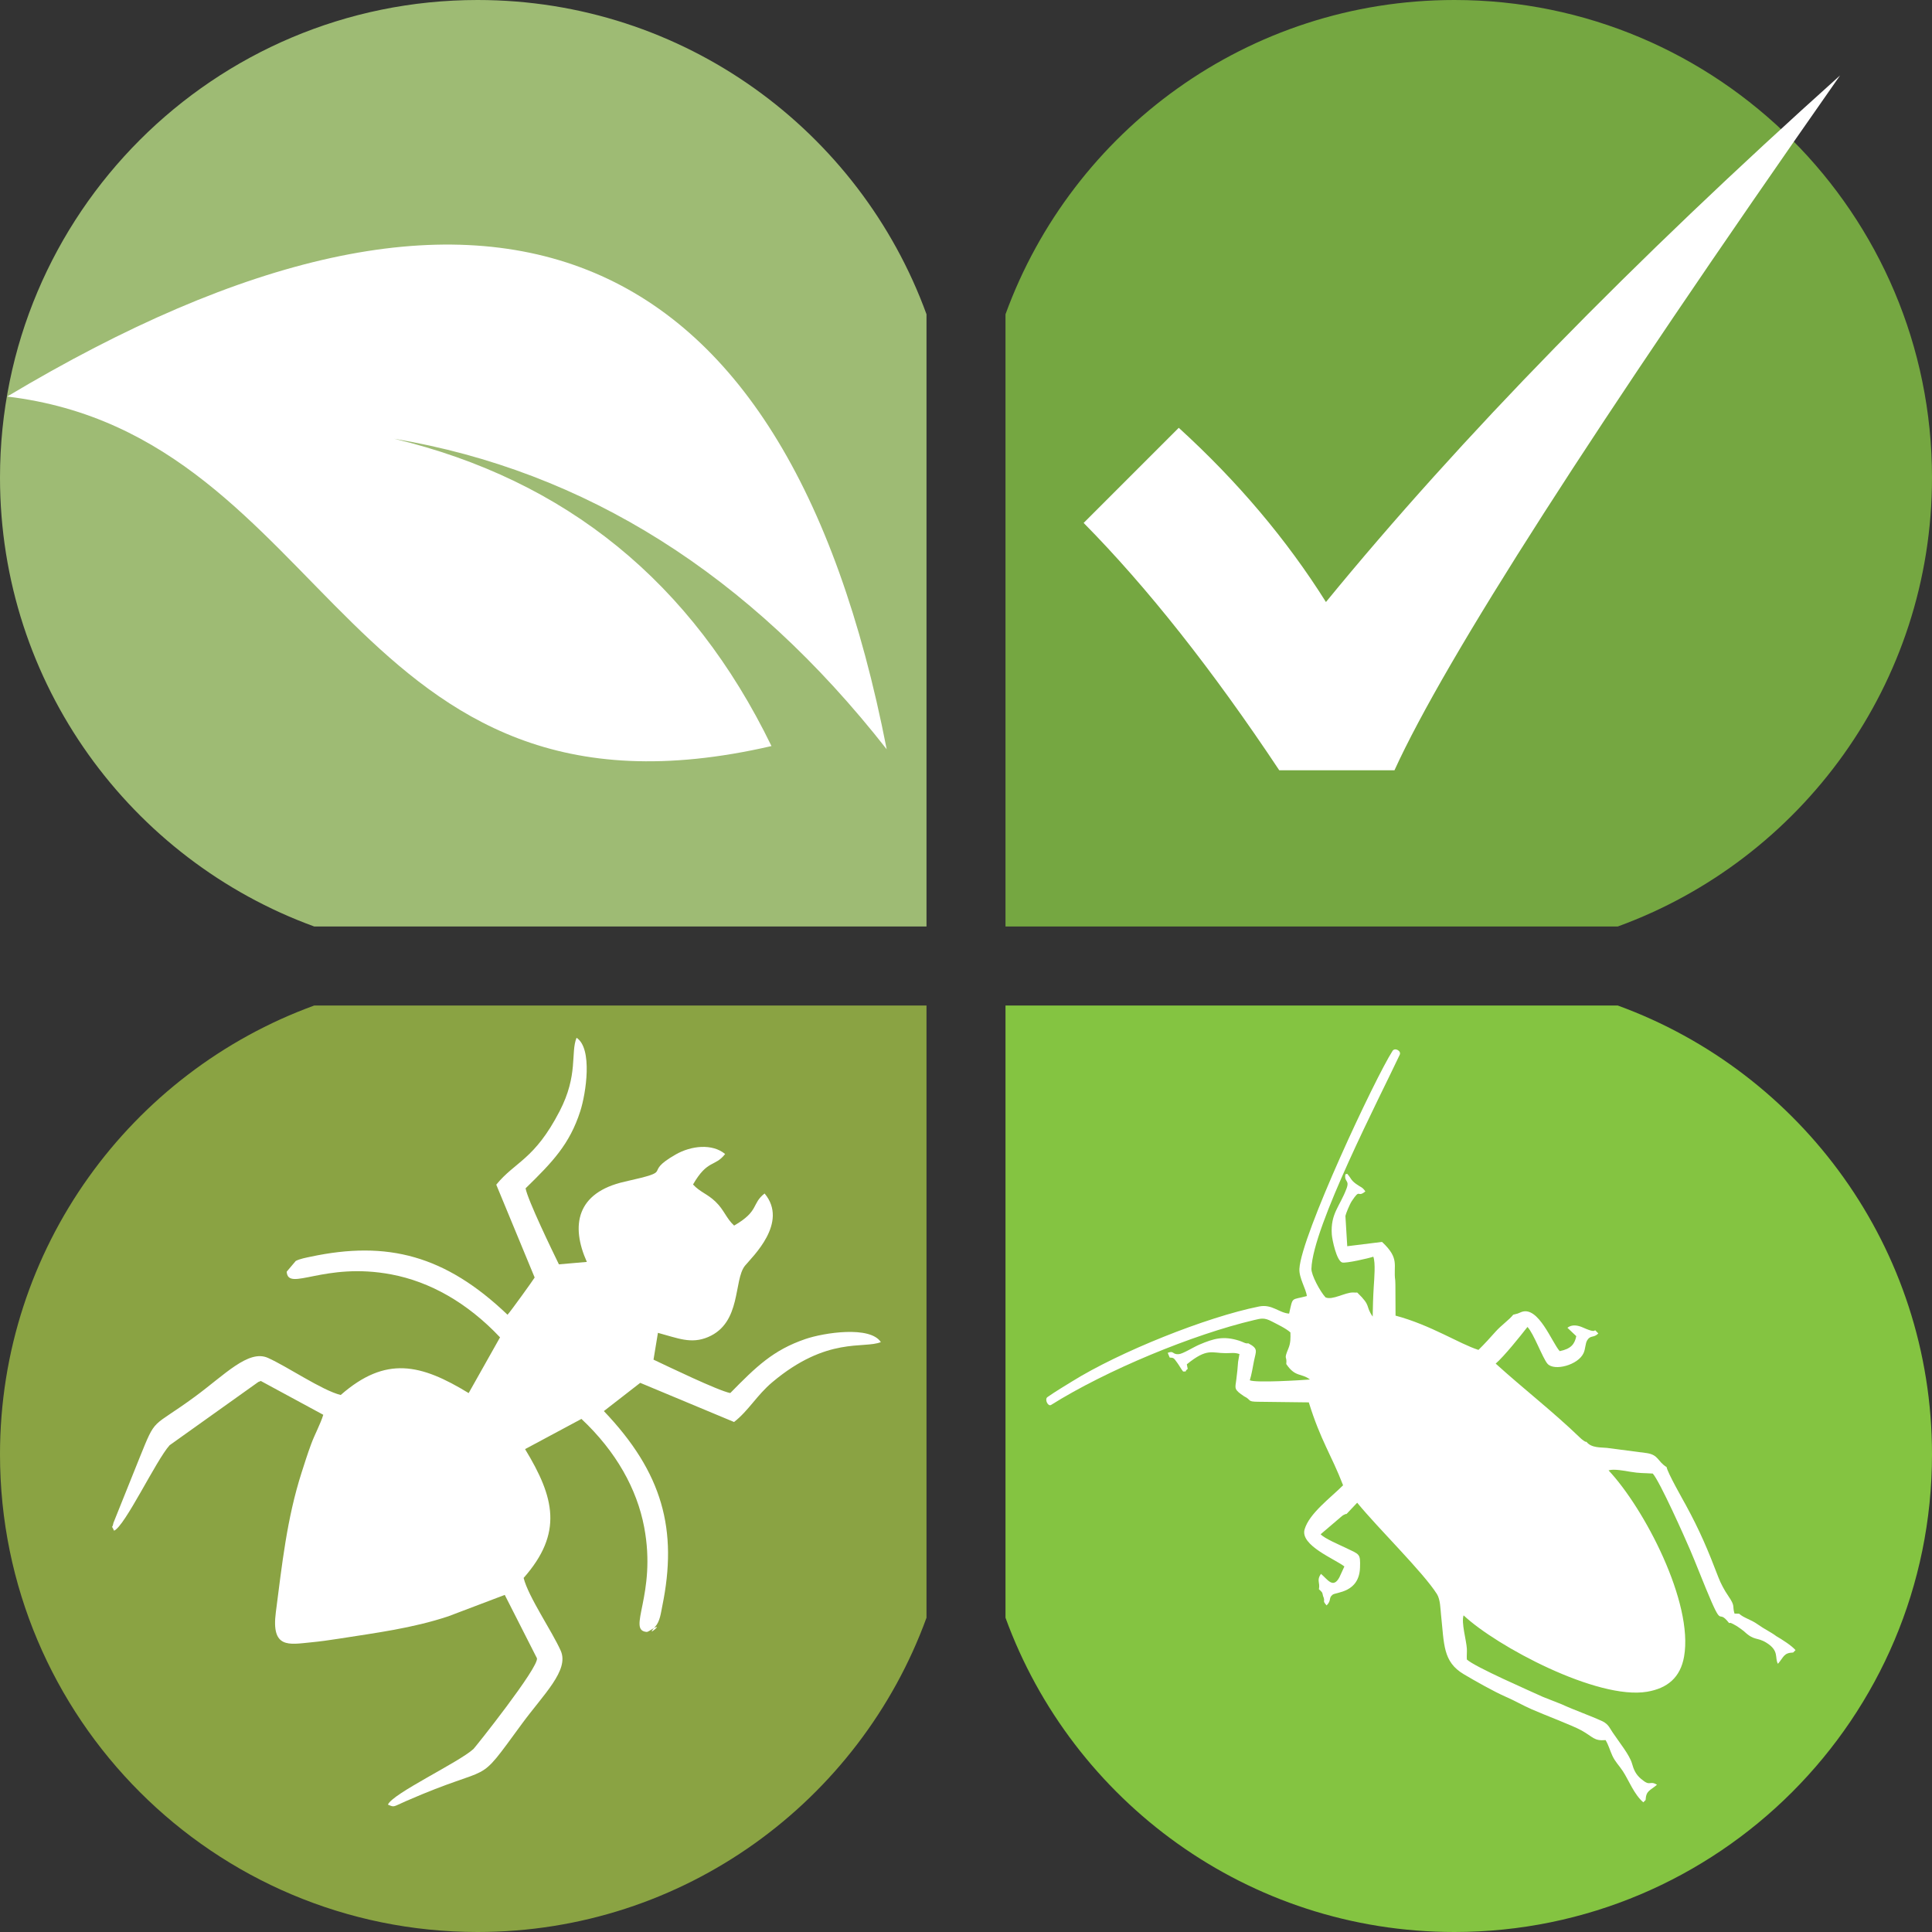
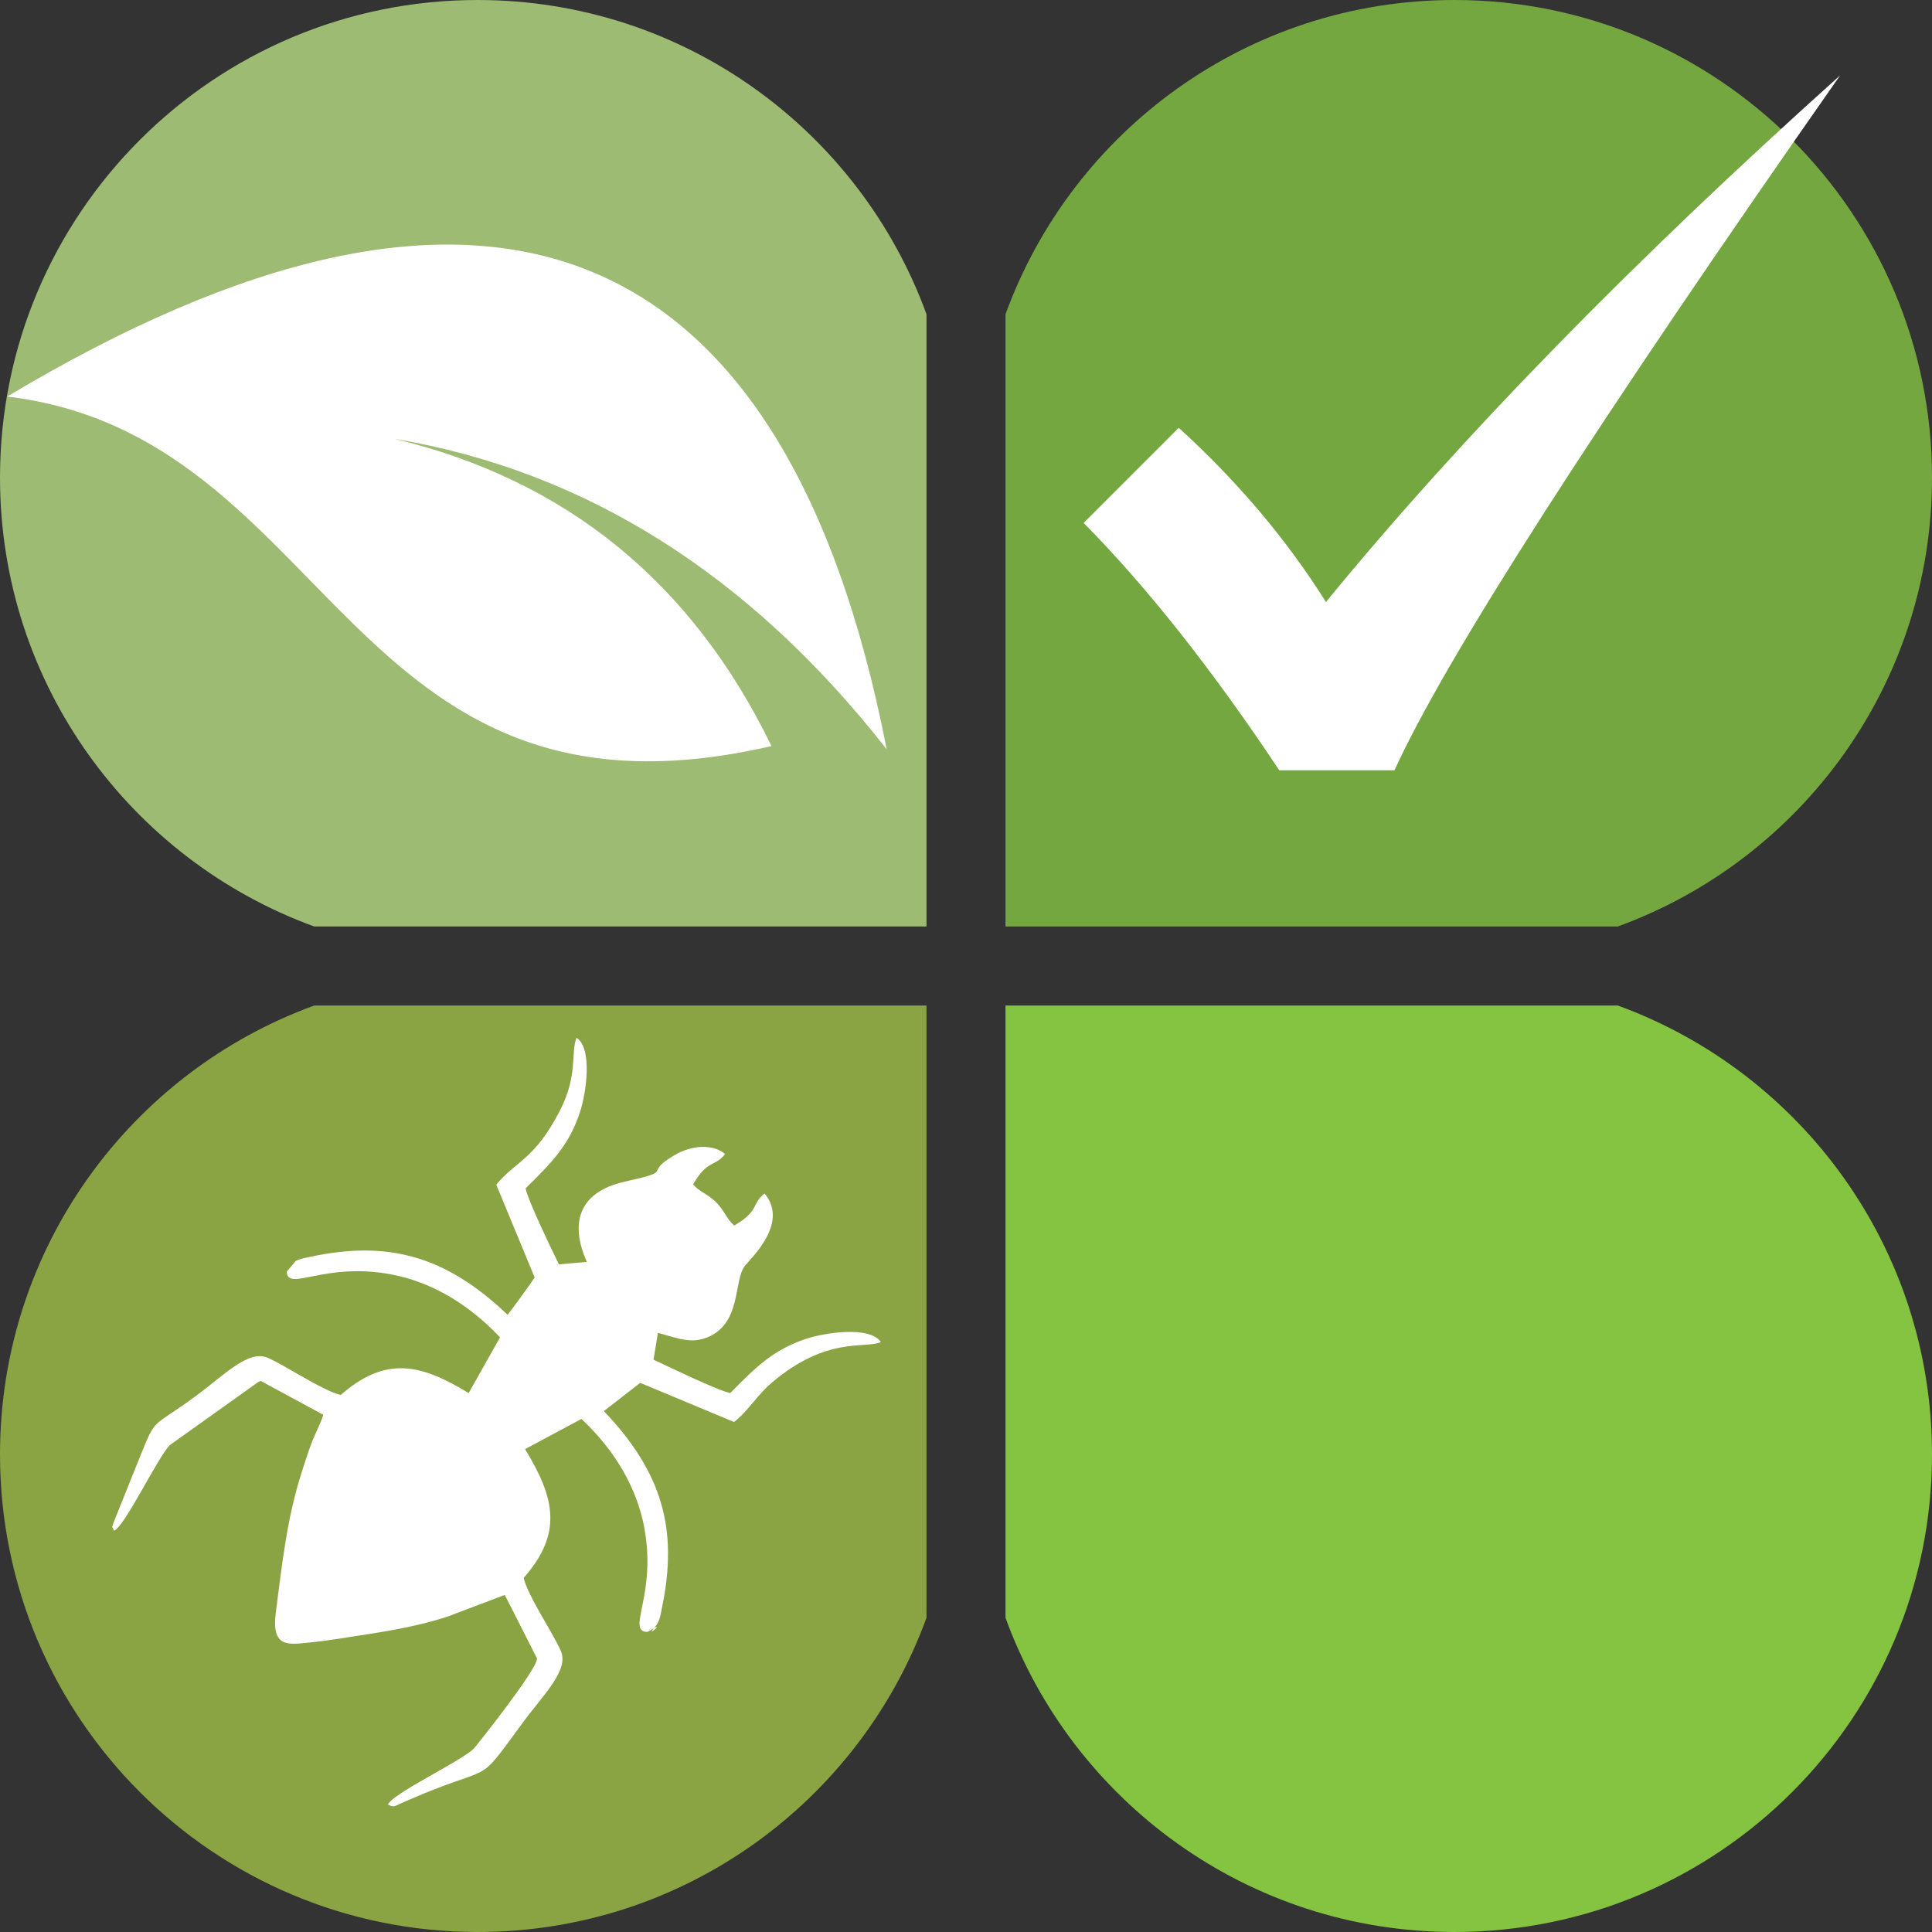
<svg xmlns="http://www.w3.org/2000/svg" id="Layer_2" viewBox="0 0 2407.38 2407.39">
  <rect x="0" y="0" width="2407.38" height="2407.39" fill="#333333" stroke="none" />
  <defs>
    <style>.cls-1{fill:#fff;}.cls-1,.cls-2,.cls-3,.cls-4,.cls-5{fill-rule:evenodd;}.cls-2{fill:#84c441;}.cls-3{fill:#9ebb74;}.cls-4{fill:#8aa343;}.cls-5{fill:#75a741;}</style>
  </defs>
  <g id="Layer_1-2">
    <g>
-       <path class="cls-2" d="M2015.76,1252.91c228.45,83.13,391.62,302.16,391.62,559.34,0,328.68-266.45,595.13-595.14,595.13-257.18,0-476.2-163.16-559.34-391.59v-762.88h762.85Z" />
+       <path class="cls-2" d="M2015.76,1252.91c228.45,83.13,391.62,302.16,391.62,559.34,0,328.68-266.45,595.13-595.14,595.13-257.18,0-476.2-163.16-559.34-391.59v-762.88Z" />
      <path class="cls-5" d="M1252.91,391.6C1336.04,163.16,1555.07,0,1812.24,0c328.69,0,595.14,266.45,595.14,595.13,0,257.17-163.15,476.19-391.58,559.34h-762.89V391.6h0Z" />
      <path class="cls-3" d="M391.59,1154.47C163.15,1071.32,0,852.31,0,595.13,0,266.45,266.45,0,595.13,0c257.18,0,476.2,163.16,559.34,391.6v762.87H391.59Z" />
      <path class="cls-4" d="M1154.47,2015.79c-83.14,228.44-302.16,391.59-559.34,391.59C266.45,2407.39,0,2140.94,0,1812.25c0-257.19,163.17-476.21,391.61-559.34h762.86v762.88h0Z" />
      <path class="cls-1" d="M1737.59,959.8c63.5-139.16,248.58-427.76,555.26-865.83-259.42,232.67-472.97,451.39-640.64,656.18-48.94-77.89-110.08-150.25-183.41-217.09l-118.53,118.53c79.07,80.04,160.32,182.77,243.75,308.21h143.58Z" />
      <path class="cls-1" d="M1104.87,933.65C977.77,282.48,603.02,138.81,8.94,494.12c407.97,48.75,421.25,558.15,952.36,435.51-99.05-203.91-255.83-331.56-470.32-382.95,238.43,40.01,443.07,169,613.89,386.96h0Z" />
      <path class="cls-1" d="M819.81,1660.85l-5.5,33.35c17.96,8.44,80.75,38.8,95.64,41.62,32.18-32.7,53.16-53.5,93.63-67.32,23.28-7.95,80.6-16.72,94.01,3.83-21.18,8.71-66.7-7.61-135.25,49.97-19.23,16.15-29.6,35.52-47.66,49.6l-116.93-48.79-45.3,35.18c73.29,76.78,92.35,148,72.76,243.15-1.8,8.75-2.78,18.9-8.89,25.62-15.18,16.73,17.22-10.25-7.32,5.15-.64,.41-1.86,1-2.88,1.29-25.88-1.63,12.56-46.27-3.44-130.63-9.01-47.44-34.81-94.11-78.17-134.82l-70.24,37.64c36.69,60.29,47.65,104.43-1.8,160.52,5.86,23.54,35.48,66.44,46.25,90.74,10.77,24.29-21.42,54.23-48.42,91.05-59.96,81.75-30.28,46.35-144.72,96.42-16.24,7.11-13.8,7.8-22.2,4.25,5.56-13.78,87.71-52.27,106.5-69.26,2.18-1.98,81.46-101.53,79.21-113.09l-40.13-78.98-70.26,26.65c-44.94,14.93-90.15,20.62-136.45,27.91-12.62,1.99-22.85,3.4-35.44,4.63-26.73,2.62-49.02,7.96-43.1-37.55,7.69-59.08,13.64-116.53,32.21-174.43,3.32-10.35,7.13-22.53,11.88-35.35,4.47-12.07,11.66-25.11,15.02-36.29l-77.91-42.18c-1.44,.99-2.18,.67-3.32,1.5l-110.24,78.62c-16.85,18.63-55.74,101.13-69.26,106.5-4.12-9.79-2.63,.32-.73-9.78l32.41-80.72c21.29-52.64,13.98-36.09,68.99-76.42,36.95-27.09,66.8-59.23,91.05-48.45,24.1,10.72,67.39,40.49,90.74,46.27,56.26-49.28,99.92-38.67,159.43-2.38l39.1-69.45c-41.18-43.66-87.85-69.38-135.21-78.38-84.15-15.98-129.02,22.17-130.63-3.45l11.29-13.37c4.9-2.69,14.18-4.36,18.26-5.23,95.83-20.49,168.08-1.8,245.63,72.25,4.19-4.57,31.62-42.73,33.81-46.39l-47.85-115.68c23.55-29,47.48-30.76,79-91.67,23.43-45.26,13.41-72.79,21.05-91.37,20.32,13.25,11.79,69.23,4.63,91.47-13.25,41.16-34.44,63.25-68.16,96.13,2.87,15.04,33.19,77.66,41.54,94.71l34.82-3.03c-20.26-45.17-13.15-86.48,47.33-100.03,66.11-14.81,19.37-8.67,63.41-33.85,19.33-11.06,45.65-13.83,61.55-.56-12.8,16.47-21.77,6.33-39.99,37.96,8.81,9.59,17.72,11.56,27.88,21.28,11.06,10.58,13.28,20.67,23.33,29.93,31.63-18.22,21.49-27.19,37.96-39.99,30.34,36.34-15.55,79.1-24.37,89.93-14.55,17.87-4.01,71.07-46,88.94-21.25,9.05-37.76,1.38-62.56-5.24h0Z" />
-       <path class="cls-1" d="M1744.2,1314.15c-24.46,52.18-108.66,214.53-110.1,266.82-.21,7.89,10.95,28.48,17.55,35.61,8.5,3.98,24.62-6.33,34.33-6.07l3.93,.14c-.12-.31,.9,.06,1.37,.01,17.96,17.36,9.4,15.68,19.15,29.9,.21-12.14,.51-24.15,1.35-37.56,.55-8.69,2.39-29.85-.57-37.09-5.45,1.95-34.3,8.51-38.74,7.22-7.07-2.08-12.53-28.55-12.97-34.89-1.8-26.01,10-34.85,18.38-57.31,4.05-10.86-3.25-7.8-1.44-17.66l2.25-.67c5.12,5.74,4.16,7.53,10.94,12.54,6.16,4.55,7.84,3.66,11.68,9.43-10.57,8.7-5.7-4.91-17,12.2-2.48,3.74-7.42,15.72-7.85,18.38l2.29,37.71,43.34-5.37c22.6,21.08,13.72,28.94,16.47,48.09l.18,4.94,.19,38.83c44.17,11.82,79.45,35.14,103.32,42.71,7.46-7.31,14.69-15.28,21.29-22.72,7.07-7.97,17.03-14.75,22.01-21.12l5.56-1.46c1.65-.57,3.19-1.42,4.94-2.03,21.04-7.45,37.84,38.35,47.43,48.87,14.1-2.85,18.66-8.73,20.64-18.69l-11.03-10.44c5.65-4.44,12.88-3.23,19.68-.16,21.93,9.89,9.67-2.37,18.84,7.25-6.03,6-9.69,1.75-13.85,8.49-2.49,4.03-2.06,10.48-4.52,15.93-6.77,15.03-36.58,22.82-44.94,13.38-5.99-6.76-17.41-38.29-25.02-45.88-9.18,11.77-28.84,36.35-39.57,45.66,34.57,31.36,70.52,59.07,104.43,91.67,1.8,1.73,2.95,2.86,5,4.22,3.01,1.98,1.49,1.17,3.77,1.62,6.01,7.78,18.01,6.72,25.24,7.49l50.01,6.53c14.75,2.39,12.89,10.11,24.58,17.47,.6,6.07,21.01,41.95,23.8,47.07,17.51,32.09,27.68,56.19,40.71,90.32,2.8,7.36,7.41,16.05,12.36,23.22,9.15,13.27,4.67,12.17,7.69,21.88l5.75,.14c6.14,5.54,14.46,7.06,23.06,13.22,8.81,6.3,16.59,9.68,23.19,14.71,6.89,4.03,18.96,11.55,24.03,17.47l-2.96,2.96c-11.88,.44-11.53,5.46-18.95,14.07-4.37-7.45,2.07-16.04-14.3-26.22-11.9-7.41-14.94-1.87-28.09-14.39-2.82-2.13-5.44-4.16-8.4-6.07,0,0-4.7-2.73-4.97-2.85-5.03-2.11-.93-1.2-5.22-1.35-15.56-19.99-6.32,11.65-29-43.46-6.66-16.18-12.77-31.97-19.43-47.58-6.59-15.43-37.71-85.25-46.56-95.14-10.92-.75-16.29-.22-27.99-2.22-7.01-1.19-20.92-3.89-27.1-1.73,44.26,47.09,106.05,164.6,94.08,232.13-4.58,25.83-20.57,39.39-46.08,43.69-61.97,10.45-187.67-56.65-228.64-95.18-3.16,9.06,3.56,31.35,4.09,41.73,.23,4.39-.34,8.13-.04,13.26,9.97,9.33,79.09,39.37,94.92,46.66l23.11,9.1c16.97,7.81,34.38,13.6,51.35,21.41,7.85,4.18,8.49,8.53,13.64,15.63,6.93,10.4,19.75,26.21,22.75,36.72,2.07,7.27,4.33,13.36,11.41,19.35,12.22,10.32,9.85,1.29,19.76,7.19-8.84,7.64-13.57,7.16-14.18,19.07l-2.85,2.85c-11.42-9.63-18.21-27.67-25.47-38.77-4.7-7.2-9.48-11.46-13.17-19.45-2.87-6.22-4.66-13.09-8.37-19.3-14.69,1.28-15.4-3.96-30.16-12.12-11.42-6.32-46.08-19.24-62.27-26.43-11.51-5.1-20.89-10.66-31.81-15.37-14.84-6.49-37.8-19.48-52.46-28.17-26.31-15.6-24.36-37.42-28.38-74.35-.75-6.87-.8-18.88-5.13-25.64-17.89-27.93-72.46-80.92-99.32-113.72l-13.26,14.03c-2.06,.4,.48-.74-3.79,1.27-1,.47-1.57,1.12-2.7,2l-25.77,21.98c4.68,5.3,23.76,13.33,30.64,16.66,18.07,8.75,18.97,7.08,18.41,24.81-1.01,31.53-29.97,30.57-34.11,33.83-5.49,4.32-1.04,6.86-7.52,13.39-6.13-6.89-.98-3.95-4.43-11.74-1.12-5.02-.77-4.36-5.17-8.45,1.75-8.53-3.25-10.88,2.54-19.14,8.13,6.66,15.04,19.01,22.96,4.37l6.25-13.59c-11.63-9.19-55.41-26.25-49.57-46.24,5.8-19.86,32.15-39.11,47.95-54.91-14.48-37.77-27.86-55.39-42.71-103.31l-63.25-.76c-14.07-.1-7.85-2.17-17.32-6.77-13.08-8.78-11.27-9.59-9.75-21,1.01-7.58,1.75-15.19,2.19-21.82l1.7-9.89c-6.24-2.04-9.64-1.09-17.09-1.07-17.38,.05-22.89-6.98-48.48,13.87l1.11,5.75c-5.08,3.75,.63,2.98-5.72,3.26-2.93-3.74-4.79-7.5-7.43-11.06-4.22-5.71-3.99-6.14-9.32-6.37l-2.44-5.87c8.1-3.17,5.34,2.24,13.74,1.65,5.13-.37,18.44-8.82,25.57-11.85,18.17-7.7,30-11.22,50.03-4.85,4.73,1.5,7.71,3.97,11.02,3.13,13.09,6.85,9.53,9.72,7.15,21.93-1.53,7.87-2.97,17-5.24,24.19,7.87,3.4,63.13-.05,74.97-.97-11.07-8.43-18.21-2.44-29.53-19.28,1.19-11.31-3.68-4.12,2.78-19.74,2.66-6.42,2.61-12.5,2.39-19.63-5.54-5.14-17.04-10.47-23.26-13.75-9.37-4.94-13.19-3.73-22-1.66-76.33,17.95-183.74,62.34-252.94,105.73-3.89,2.44-8.4-7.03-4.55-9.75,10.16-7.15,22.59-14.5,30.54-19.45,59.63-37.1,167.36-80.24,233.12-93.45,16.3-3.28,24.72,7.98,37.48,8.87,4.97-21.85,2.13-16.44,22.08-21.87-.91-8.86-9.87-22.47-9.26-33.94,2.16-41.17,94-237.13,116.07-271.56,2.87-4.49,11.15,.04,8.96,4.71h0Z" />
    </g>
  </g>
</svg>